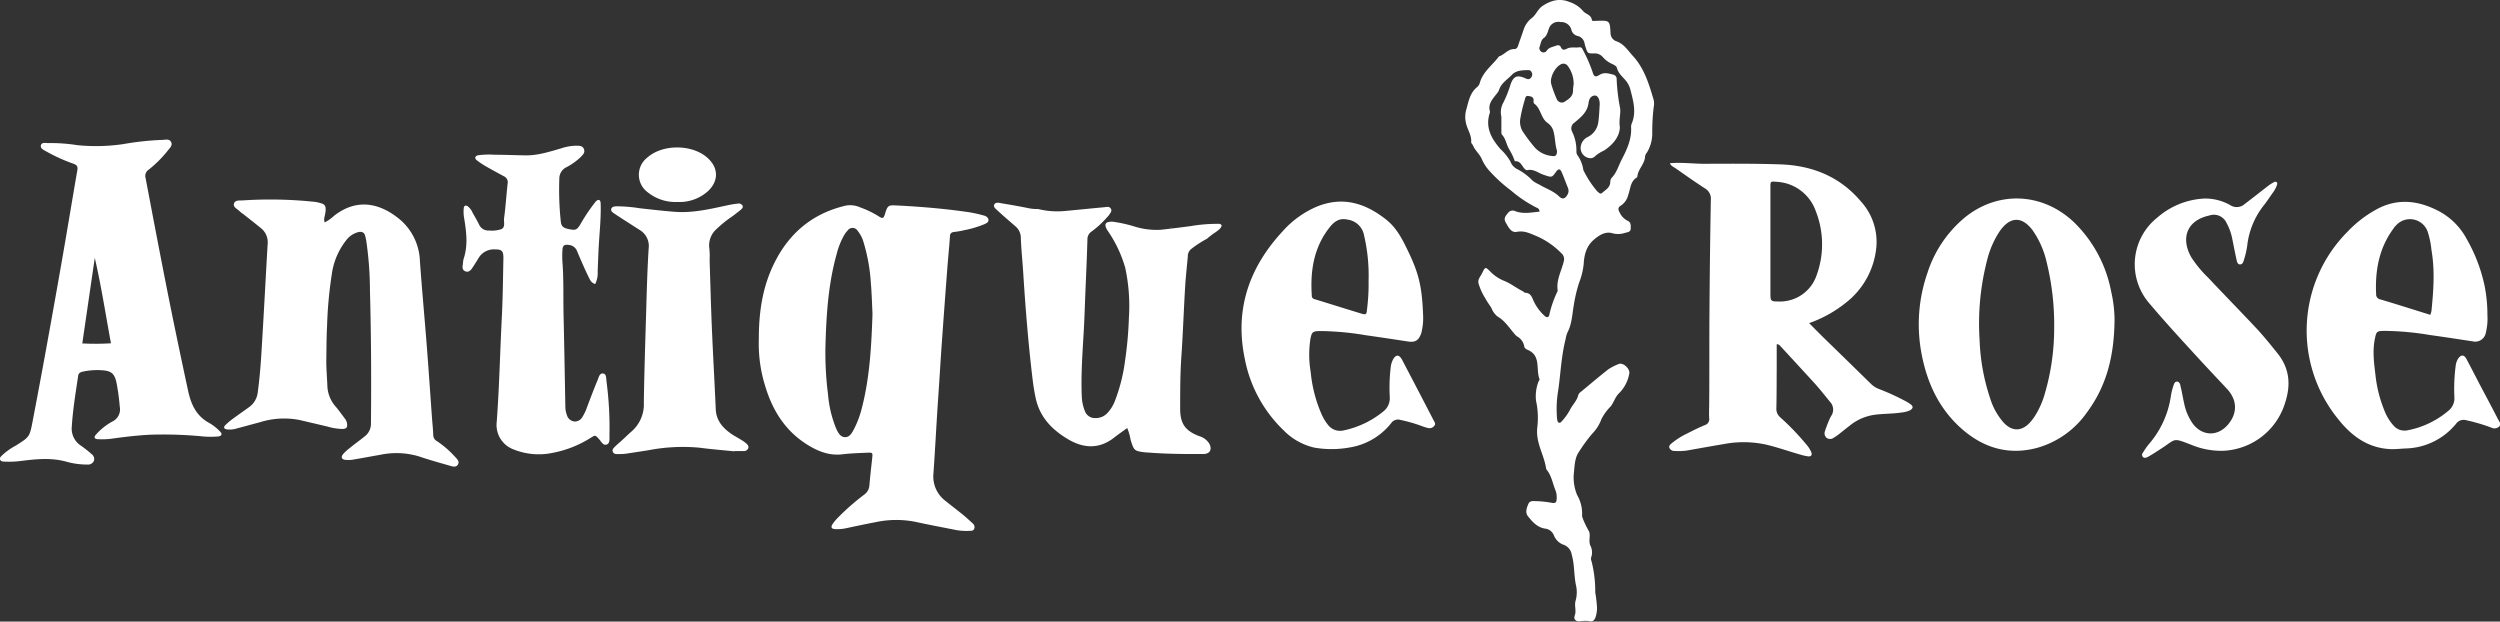
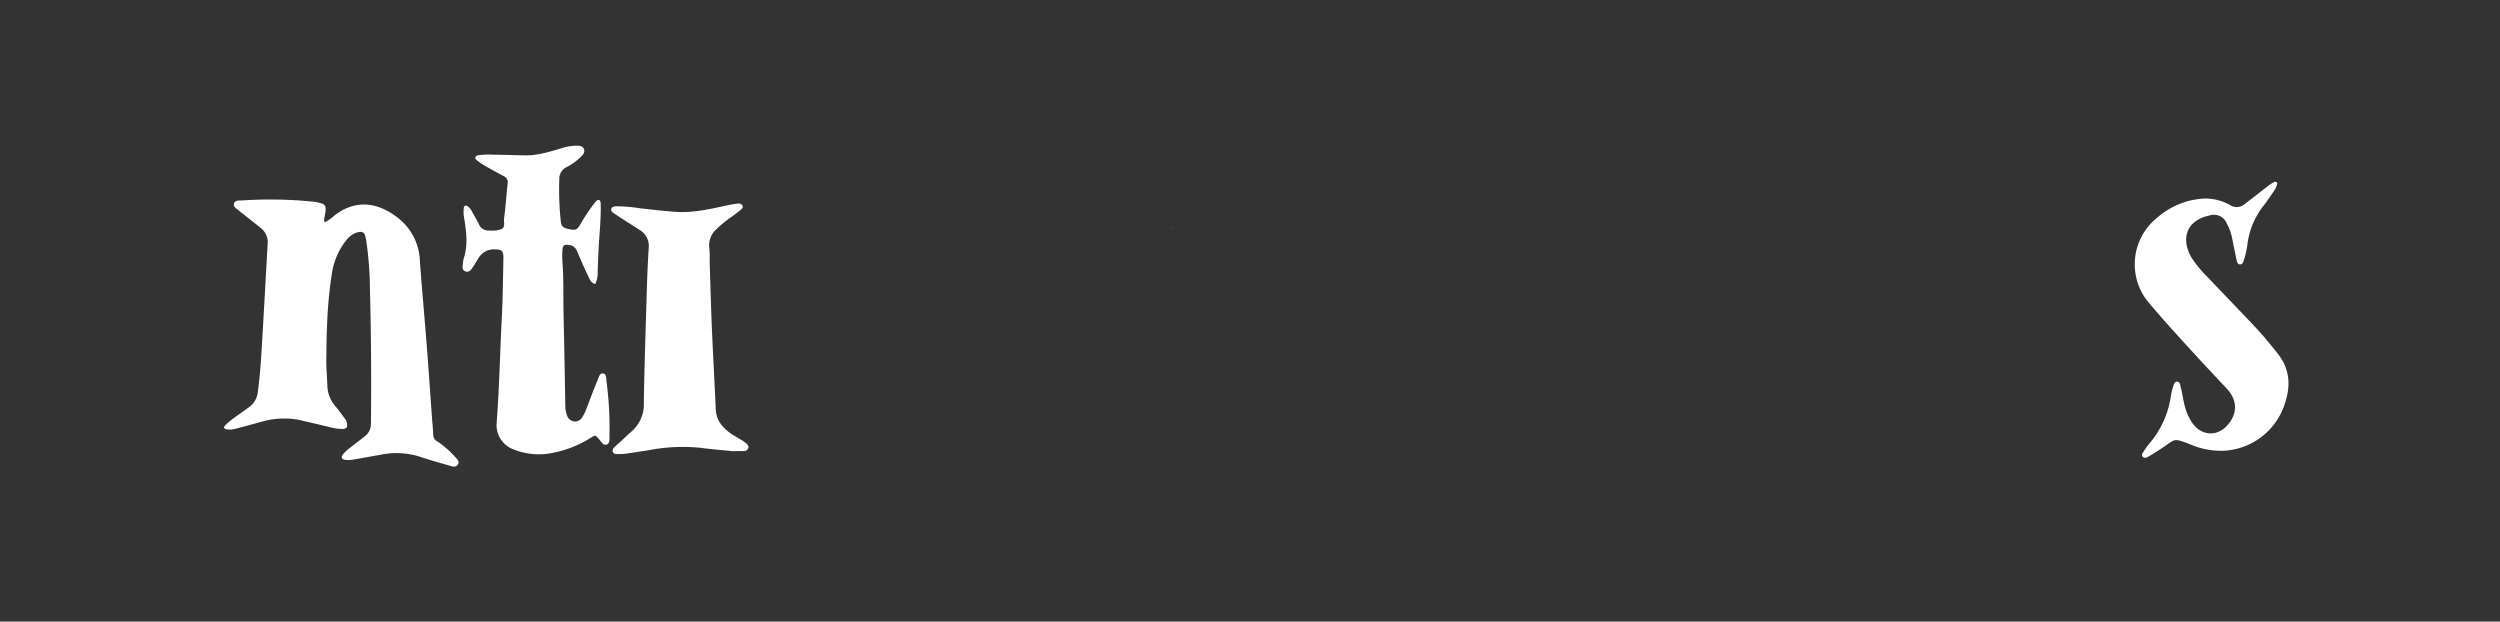
<svg xmlns="http://www.w3.org/2000/svg" viewBox="0 0 600 149.18">
  <rect x="0" y="0" width="600" height="149.18" fill="#333333" stroke="none" />
  <defs>
    <style>.cls-1{fill:#fff}</style>
  </defs>
  <g id="レイヤー_2" data-name="レイヤー 2">
    <g id="レイヤー_1-2" data-name="レイヤー 1">
      <path class="cls-1" d="M77.94 53.38a10.3 10.3 0 0 0 2.25-1.6c5.57-4.35 11.16-3 15.91 1a13.7 13.7 0 0 1 4.68 9.9c.49 6.84 1.13 13.67 1.66 20.51.44 5.65.82 11.31 1.23 17 .1 1.43.27 2.85.31 4.28a1.67 1.67 0 0 0 .9 1.41 23.58 23.58 0 0 1 4.2 3.61c.49.57 1.31 1.18.82 2s-1.41.43-2.14.22c-2.4-.68-4.81-1.36-7.17-2.16a18.78 18.78 0 0 0-9.36-.39c-2.17.37-4.34.79-6.51 1.15a6.57 6.57 0 0 1-1.78.06c-1-.11-1.19-.69-.53-1.46a10.49 10.49 0 0 1 1.45-1.32c1.21-1 2.47-1.88 3.67-2.86a3.78 3.78 0 0 0 1.5-3.08c.1-10.63.05-21.26-.24-31.89a84.1 84.1 0 0 0-.91-12.12c-.06-.35-.16-.7-.23-1-.2-.91-.86-1.11-1.63-.94a5.19 5.19 0 0 0-2.81 1.81 16.81 16.81 0 0 0-3.57 8.26 100.39 100.39 0 0 0-1.15 12.64c-.15 2.74-.13 5.49-.18 8.23 0 2.09.2 4.17.27 6.26a8 8 0 0 0 2.1 4.82c.72.88 1.38 1.79 2.06 2.7a2.6 2.6 0 0 1 .56 1.3c.09.87-.16 1.19-1.07 1.23a13.7 13.7 0 0 1-3.69-.59l-6.6-1.55a19.32 19.32 0 0 0-9.54.52c-1.84.49-3.67 1-5.51 1.48a5.63 5.63 0 0 1-2.47.24c-.68-.13-.83-.48-.36-1a16.45 16.45 0 0 1 1.94-1.63c1.25-.92 2.53-1.79 3.78-2.71a5 5 0 0 0 2.08-3.56c.41-3 .67-6.05.86-9.08.55-8.81 1-17.63 1.51-26.44a4.31 4.31 0 0 0-1.65-3.91c-1.38-1.14-2.8-2.23-4.2-3.34a7.88 7.88 0 0 1-.85-.66c-.55-.57-1.65-1-1.37-1.87s1.32-.71 2.07-.75a100.83 100.83 0 0 1 17.52.37 8.14 8.14 0 0 1 1 .23c1.2.3 1.46.62 1.4 1.89a12.73 12.73 0 0 1-.25 1.4 2.15 2.15 0 0 0 .04 1.39zm64.92 14.78c-.89-.22-1.25-.93-1.56-1.61-1-2.05-1.89-4.11-2.77-6.2a2.35 2.35 0 0 0-2-1.57c-1.08-.14-1.47.1-1.54 1.17a20.71 20.71 0 0 0 0 3c.32 4.11.17 8.23.26 12.35.17 7.4.3 14.81.43 22.21a5.89 5.89 0 0 0 .37 2.1 2.13 2.13 0 0 0 1.79 1.55 2.07 2.07 0 0 0 1.93-1.08 11.22 11.22 0 0 0 1.14-2.42c.82-2.17 1.64-4.34 2.53-6.48.27-.66.48-1.76 1.43-1.52.67.16.61 1.19.69 1.87a85 85 0 0 1 .71 13c0 .77.13 1.81-.57 2.12-.95.42-1.38-.68-1.93-1.26-.91-1-.9-1-2-.31a26.4 26.4 0 0 1-9.26 3.63 16.17 16.17 0 0 1-9.48-.94 6.24 6.24 0 0 1-3.82-6.48c.63-8.39.8-16.8 1.23-25.2.24-4.71.28-9.43.38-14.14 0-1.71-.35-2.11-2.07-2.1a4.26 4.26 0 0 0-3.81 1.95c-.54.86-1.05 1.73-1.63 2.57-.38.56-.9 1.06-1.65.74s-.7-1-.57-1.69a8.83 8.83 0 0 1 .16-1.24c1.15-3.36.65-6.72.1-10.09a9 9 0 0 1-.05-2.14c.06-.69.57-.73 1-.41a3.9 3.9 0 0 1 1.1 1.46c.51.94 1.07 1.86 1.55 2.82a2.39 2.39 0 0 0 2.4 1.5 7.17 7.17 0 0 0 3-.33c1-.51.51-1.74.63-2.62.38-2.77.54-5.58.86-8.36a1.58 1.58 0 0 0-.95-1.73c-1.3-.72-2.63-1.41-3.91-2.15a19.89 19.89 0 0 1-2.54-1.66c-.63-.51-.43-1.07.39-1.22a20.52 20.52 0 0 1 3.93-.11c2.51 0 5 .12 7.52.15 2.91 0 5.63-.88 8.38-1.68a11.89 11.89 0 0 1 3.68-.64c.72 0 1.5 0 1.81.82s-.25 1.35-.76 1.87a14.47 14.47 0 0 1-3.48 2.49 3 3 0 0 0-1.67 2.71 72.56 72.56 0 0 0 .34 10.19c.12 1.35.61 1.71 2.28 2 1.25.24 1.62.07 2.34-1.07a45.48 45.48 0 0 1 3.13-4.78c.23-.27.42-.58.67-.84s.45-.44.77-.36.38.55.39.88c.11 3.53-.29 7-.48 10.55-.1 1.91-.16 3.81-.24 5.72a6 6 0 0 1-.58 3.01zM529.1 47.65a12.18 12.18 0 0 1 6.17 1.59 2.84 2.84 0 0 0 3.46-.28c1.91-1.43 3.77-2.93 5.66-4.38a10 10 0 0 1 1.35-.85.54.54 0 0 1 .66 0c.21.2.13.45.07.67a7 7 0 0 1-1.1 2c-.7 1-1.4 2.08-2.19 3.05a19 19 0 0 0-3.85 9.55 21.06 21.06 0 0 1-.76 3.3c-.16.5-.3 1.15-.94 1.16s-.76-.66-.87-1.17c-.36-1.63-.67-3.26-1-4.89a12.86 12.86 0 0 0-1.37-3.85 3.34 3.34 0 0 0-4.19-1.82c-5.62 1.24-6.78 5.71-4.26 10.06a27.33 27.33 0 0 0 4 4.83c3.68 3.91 7.43 7.75 11.11 11.66 2 2.09 3.77 4.3 5.56 6.53 2.91 3.62 3.21 7.56 1.84 11.79a16.25 16.25 0 0 1-15 11.59 18.61 18.61 0 0 1-7.66-1.49c-4.36-1.66-3.47-1.41-6.94.86-1.1.72-2.19 1.44-3.33 2.08-.37.21-1 .42-1.3-.07s0-.81.23-1.16a16.68 16.68 0 0 1 1.23-1.76A22.49 22.49 0 0 0 521 95.13a14 14 0 0 1 .53-2.26c.18-.54.32-1.34 1-1.28s.74.87.87 1.41c.31 1.27.51 2.57.8 3.84a12.83 12.83 0 0 0 2 4.74c2.16 3 5.79 3.27 8.29.57 2.16-2.33 2.91-5.65 0-8.81-2.4-2.57-4.82-5.12-7.2-7.72-3.87-4.22-7.75-8.43-11.44-12.81a14.3 14.3 0 0 1 1.87-20.56 18.5 18.5 0 0 1 11.38-4.6zm-352.83 60.67c-2.79-.28-5.58-.5-8.36-.87a43.37 43.37 0 0 0-12.29.61c-1.77.27-3.53.55-5.3.81a10.57 10.57 0 0 1-1.61.1c-.58 0-1.3.15-1.61-.49s.3-1.08.71-1.49 1-.87 1.46-1.32c.79-.72 1.56-1.48 2.37-2.18a8.6 8.6 0 0 0 2.88-6.84c.1-6.92.32-13.84.53-20.76.16-5.43.29-10.86.63-16.28a4.47 4.47 0 0 0-2.24-4.47l-4.21-2.7c-.6-.39-1.2-.78-1.79-1.18-.39-.27-.88-.56-.74-1.11s.77-.62 1.32-.64a37 37 0 0 1 5.52.47c2.79.31 5.57.63 8.36.85 4.28.34 8.42-.64 12.56-1.53a24.06 24.06 0 0 1 2.64-.44 1.06 1.06 0 0 1 1.1.47c.22.45-.15.8-.47 1.06-.69.56-1.4 1.11-2.12 1.63a28.07 28.07 0 0 0-3.61 2.92 5.24 5.24 0 0 0-1.74 4.82 19.35 19.35 0 0 1 .05 2.68c.17 5.43.31 10.86.54 16.29.27 6.5.65 13 .93 19.48.11 2.58 1.53 4.32 3.48 5.74.77.56 1.63 1 2.43 1.5a8.89 8.89 0 0 1 1.33.9c.33.31.75.68.56 1.22a1.11 1.11 0 0 1-1.15.69h-2.15zm105.09-53.83l-.59.08a1.43 1.43 0 0 0 .59-.08z" />
-       <path class="cls-1" d="M293.21 54.13c-.27-.54-.8-.4-1.24-.41a37.59 37.59 0 0 0-6.23.55c-2.36.31-4.73.61-7.09.87a17.83 17.83 0 0 1-6.52-.82 31.37 31.37 0 0 0-4.34-1 6.66 6.66 0 0 0-.88-.12c-1.7 0-2 .62-1.13 2.08a30.31 30.31 0 0 1 4.28 9 43.55 43.55 0 0 1 .88 11.91 90.71 90.71 0 0 1-.94 10.47 41 41 0 0 1-2.46 9.66 8.84 8.84 0 0 1-1.65 2.68 3.8 3.8 0 0 1-3 1.34 2.55 2.55 0 0 1-2.51-1.66 10.47 10.47 0 0 1-.75-3.47c-.23-5.32.18-10.61.48-15.91.16-2.86.25-5.72.36-8.58.18-4.41.39-8.81.51-13.22a2.25 2.25 0 0 1 1-1.94 22.48 22.48 0 0 0 3.68-3.37 5.26 5.26 0 0 0 .47-.53c.31-.49.85-1 .46-1.6s-1-.37-1.5-.33c-3.14.28-6.28.62-9.43.9a19.11 19.11 0 0 1-6.53-.47 9.6 9.6 0 0 1-2.48-.24c-2-.4-4.1-.77-6.16-1.11-.62-.1-1.45-.39-1.84.23s.41 1.15.84 1.56c1.35 1.26 2.77 2.45 4.16 3.67a3.6 3.6 0 0 1 1.35 2.82c.09 2.68.38 5.35.55 8 .54 8.57 1.22 17.14 2.24 25.67.2 1.66.45 3.31.81 4.94 1 4.44 3.85 7.39 7.63 9.66s7.59 2.51 11.25-.4c1-.79 2.05-1.5 3.05-2.23a12.42 12.42 0 0 1 .82 2.84c.81 2.6.86 2.67 3.51 3h.18c4.59.38 9.18.42 13.78.39 1.58 0 2.17-1.13 1.38-2.53a4.23 4.23 0 0 0-2.39-1.76c-3.37-1.28-4.58-3-4.57-6.63 0-4.3 0-8.59.32-12.89.36-5.42.55-10.84.87-16.26.14-2.44.43-4.87.64-7.31a2.23 2.23 0 0 1 .87-1.86 26 26 0 0 1 3.73-2.42 18.88 18.88 0 0 1 2.12-1.6c.54-.43 1.21-.79 1.42-1.57z" />
-       <path class="cls-1" d="M268.3 53a1.07 1.07 0 0 0 .27.05zm-105.73-4.53a10.57 10.57 0 0 1-7.14-2.34 5.21 5.21 0 0 1-.15-8.25c3.78-3.43 11.2-3.3 14.8.27 2.34 2.31 2.34 5.22 0 7.57a10.16 10.16 0 0 1-7.51 2.75zm73.57 3.26a31.72 31.72 0 0 0-3.66-.81c-5.61-.82-11.25-1.3-16.91-1.59-2.43-.12-2.5-.18-3.22 2.17-.31 1-.65.93-1.35.49a22.5 22.5 0 0 0-4.48-2.19 6 6 0 0 0-3.47-.47c-8.05 1.86-13.73 6.65-17.31 14-2.69 5.51-3.64 11.43-3.62 18.14a33.81 33.81 0 0 0 1.54 11.22c1.71 5.7 4.69 10.55 9.81 13.85 2.66 1.71 5.45 2.89 8.74 2.49 2-.24 3.93-.29 5.89-.38 1.38-.06 1.37 0 1.22 1.38-.23 2.13-.48 4.27-.66 6.41a2.93 2.93 0 0 1-1.22 2.25 56.07 56.07 0 0 0-6.2 5.41 11.73 11.73 0 0 0-1.39 1.63c-.53.8-.32 1.22.62 1.26a10.41 10.41 0 0 0 2.67-.23c2.33-.5 4.67-1 7-1.44a23.64 23.64 0 0 1 9.94 0c3.14.69 6.3 1.27 9.45 1.9a14.14 14.14 0 0 0 3.21.18c.42 0 .88 0 1.07-.49a1.12 1.12 0 0 0-.36-1.29c-.79-.73-1.58-1.46-2.41-2.14-1.34-1.09-2.73-2.13-4.07-3.22a7.34 7.34 0 0 1-2.94-6.68c.42-5.94.71-11.9 1.12-17.85.31-4.4.56-8.81.87-13.21q.66-9.28 1.37-18.56c.18-2.38.44-4.75.59-7.13 0-.74.29-1.07 1-1.16a19.13 19.13 0 0 0 2.46-.43 25.18 25.18 0 0 0 4.79-1.42c.48-.23 1.07-.47 1-1.07s-.6-.89-1.09-1.02zm-29.25 46a22.71 22.71 0 0 1-1.9 5.19c-.48.89-1 2-2.15 2s-1.72-1.09-2.17-2.1a27.36 27.36 0 0 1-1.94-8.14 78.35 78.35 0 0 1-.63-11.26c.2-7.58.64-15.14 2.71-22.49a17.83 17.83 0 0 1 1.77-4.46 5.75 5.75 0 0 1 .85-1.14 1.43 1.43 0 0 1 2.42.08 7.7 7.7 0 0 1 1.44 2.85 42.45 42.45 0 0 1 1.71 9.59c.23 2.61.29 5.24.4 7.48-.26 7.79-.67 15.17-2.5 22.39zm189.98-73.79c-1.11-3.77-2.25-7.57-5-10.54-1.17-1.27-2.1-2.84-3.9-3.48A2.08 2.08 0 0 1 386.53 8c-.17-3.1-.18-3.1-3.32-3-.42 0-1.12.13-1.16-.18-.16-1.34-1.52-1.4-2.13-2.2a7.36 7.36 0 0 0-3.37-2.19c-2.25-.89-4.33-.34-6.34 1-1.16.78-1.54 2.11-2.58 2.9a5.74 5.74 0 0 0-2 2.91c-.41 1.24-.88 2.47-1.28 3.71-.17.51-.4.84-1 .83-1.49 0-2.3 1.37-3.6 1.76-1.53 2.08-3.8 3.62-4.57 6.26a2.18 2.18 0 0 1-.63 1.07c-1.84 1.45-2.12 3.65-2.71 5.68a6.35 6.35 0 0 0 0 3c.32 1.55 1.39 2.9 1.24 4.59 0 .24.32.49.43.75.5 1.22 1.59 2.07 2.1 3.24a10.35 10.35 0 0 0 1.7 2.71 36.35 36.35 0 0 0 5.34 4.89 30.24 30.24 0 0 0 6.22 4.15.89.89 0 0 1 .61.92c-2 .18-3.92.62-5.84-.13a1.39 1.39 0 0 0-1.74.47c-.54.63-1.1 1.3-.54 2.23s1.23 2.56 2.66 2.28c1.7-.34 3 .29 4.41.87a18.65 18.65 0 0 1 6.27 4.23 1.86 1.86 0 0 1 .6 2c-.56 2.33-1.87 4.52-1.44 7.05a25.3 25.3 0 0 0-2 5.65c-.16.85-.68.87-1.35.18a11.17 11.17 0 0 1-2.51-3.54c-.37-.92-.73-1.78-1.93-1.82-.2 0-.38-.25-.59-.36-1.53-.77-2.87-1.86-4.49-2.51a9.62 9.62 0 0 1-3.09-2c-1.47-1.44-1.36-1.51-2.27.3-.37.74-1 1.34-.79 2.29a13.88 13.88 0 0 0 1.63 3.6c.38.77 1 1.54 1.49 2.37a4.69 4.69 0 0 0 1.45 2c1.74 1 2.79 2.69 4.06 4.16a3.56 3.56 0 0 0 .64.63 3.35 3.35 0 0 1 1.71 2.38c.05.43.45.68.85.85 3.23 1.38 1.89 4.63 2.81 7 .08.2-.25.53-.32.81a9.79 9.79 0 0 0-.51 4.41 19.06 19.06 0 0 1 .32 6.2 9.77 9.77 0 0 0 .03 2.6c.38 2.54 1.67 4.84 2.06 7.38a.71.71 0 0 0 .12.33c1.21 1.47 1.46 3.34 2.15 5a4.69 4.69 0 0 1 .28 1.76c0 1.14-.24 1.41-1.39 1.17a25 25 0 0 0-3.56-.37c-.69 0-1.5-.17-1.86.69s-.81 2-.12 2.9c1.07 1.35 2.22 2.69 4.1 3a2.59 2.59 0 0 1 2.17 1.65 3.88 3.88 0 0 0 2.39 2.26 3 3 0 0 1 1.88 2.38c.69 2.37.5 4.85 1 7.24a7.52 7.52 0 0 1-.06 3.73c-.39 1.23.23 2.42-.22 3.6-.3.82.16 1.37 1 1.41a9.84 9.84 0 0 1 2.31-.09c1.12.32 1.48-.27 1.77-1.19a7.76 7.76 0 0 0 .27-1.94 32.66 32.66 0 0 0-.43-3.72 29.29 29.29 0 0 0-.9-7.52 1.37 1.37 0 0 1-.09-.87 3.54 3.54 0 0 0-.22-2.93c-.43-1.12.13-2.34-.28-3.34a21 21 0 0 1-1.53-3.17c0-.17-.16-.35-.14-.51a9 9 0 0 0-1.19-5.05 10.87 10.87 0 0 1-.74-5.63c.14-1.65.24-3.45 1.22-4.79a37.53 37.53 0 0 1 3.14-4.29 9.6 9.6 0 0 0 2.18-3.42 11.64 11.64 0 0 1 2.26-3.14c.79-1 1.09-2.36 2.1-3.25a8.72 8.72 0 0 0 2.34-4.53c.34-1.19-1.5-2.9-2.59-2.36a13.68 13.68 0 0 0-2.42 1.24c-2.13 1.68-4.21 3.44-6.3 5.17-.37.3-.81.59-.93 1.07-.33 1.36-1.39 2.3-2 3.54a13.73 13.73 0 0 1-2 2.76c-.39.49-.88.36-1-.24a6.15 6.15 0 0 1-.12-1.06 26.19 26.19 0 0 1 .33-6.23c.58-4.06.73-8.18 1.75-12.18a7.2 7.2 0 0 1 .47-1.7c1.07-2 1.12-4.29 1.5-6.45a35.34 35.34 0 0 1 1.3-5.51 16.68 16.68 0 0 0 1.09-4.48c.13-2.19.63-4.21 2.38-5.74 1.3-1.13 2.82-2.11 4.5-1.6a5.26 5.26 0 0 0 3.1-.11c.54-.14 1.29-.19 1.3-1s.12-1.55-.85-1.94a4.12 4.12 0 0 1-1.8-1.93c-.36-.6-.51-1.21.29-1.65a4.28 4.28 0 0 0 1.77-2.58c.54-1.46.48-3.23 2.07-4.18.08 0 .11-.21.13-.33.2-1.74 1.79-2.94 1.84-4.76a2.2 2.2 0 0 1 .48-.95 8.77 8.77 0 0 0 1.24-4.42 49.45 49.45 0 0 1 .35-6.43 4 4 0 0 0-.02-1.76zm-28.82.2c0 .23 0 .59.11.69 1.68 1.16 1.6 3.54 3.28 4.69a3.55 3.55 0 0 1 1.4 2c.43 1.59.37 3.28.84 4.63 0 1.1-.29 1.44-1.2 1.29a6.43 6.43 0 0 1-4.1-2 41.21 41.21 0 0 1-3-4 4.62 4.62 0 0 1-.46-3.24 36 36 0 0 1 1-4.15c.13-.48.21-1.19.95-1 .58.09 1.27.23 1.18 1.09zm8.14 22.59c-.57 1-1.2 1.19-2 .42-1.39-1.36-3.24-1.9-4.83-2.89a7.54 7.54 0 0 1-1.53-.89 14 14 0 0 0-3.83-2.85 3.25 3.25 0 0 1-1.49-1.74 12.59 12.59 0 0 0-2.4-3c-2.11-2.43-3.66-5.09-2.61-8.52a1 1 0 0 0 .08-.53c-.5-1.75.59-2.9 1.53-4.11a3.58 3.58 0 0 0 .67-1.05c.51-1.64 2-2.48 3.06-3.6s2.58-1.12 4-1.14c.49 0 .73.37.87.78a1.18 1.18 0 0 1-.37 1.13c-.31.37-.71.29-1.13.1-2.07-.93-2.95-.62-3.68 1.43a27.41 27.41 0 0 1-1.77 4.44 4.66 4.66 0 0 0-.43 3.31v3.57c0 .24 0 .56.1.69 1 1 1.09 2.49 1.81 3.61a14.47 14.47 0 0 1 1.32 2.81c1.3-.14 1.63 1 2.27 1.72.2.23.46.47.76.41 1.43-.31 2.5.6 3.7 1.06.22.08.45.15.68.23 1.43.47 1.55.43 2.44-.83.59-.84 1-.85 1.38 0 .54 1.24 1 2.51 1.5 3.76a1.83 1.83 0 0 1-.1 1.68zm-.83-22.22a1.33 1.33 0 0 1-1.73-.71 28.2 28.2 0 0 1-1.34-3.67c-.38-1.46.85-3.87 2.15-4.59a1.3 1.3 0 0 1 1.88.35 7.22 7.22 0 0 1 1.36 4.33 9.28 9.28 0 0 0-.15 1.42c.04 1.56-1.12 2.19-2.18 2.87zm16.22 5.24a2 2 0 0 0-.11.88c.13 2.79-1 5.23-2.23 7.6-.8 1.51-1.22 3.25-2.5 4.51a1.7 1.7 0 0 0-.27 1c-.09 1.33-1.18 1.85-2 2.59a.47.47 0 0 1-.64 0l-.42-.33a23.46 23.46 0 0 1-3.41-5.2 8 8 0 0 0-1.34-3.45 1.53 1.53 0 0 1-.32-1 10.24 10.24 0 0 0-1.07-4.83 1.65 1.65 0 0 1 .65-2.13c1.43-1.21 3-2.4 3.31-4.56.1-.85.42-1.83 1.55-1.91.71 0 1.23 1 1.14 2.33s-.13 2.75-.33 4.09a4.65 4.65 0 0 1-2.65 3.6 3 3 0 0 0-1.52 2 2.45 2.45 0 0 0 2 3 1.53 1.53 0 0 0 1.45-.5 8.78 8.78 0 0 1 2.13-1.33c2.15-1.43 3.68-3.3 3.77-5.55-.29-1.88.25-3.18.06-4.59a44.69 44.69 0 0 1-.83-6.91 1.07 1.07 0 0 0-.89-1.16c-1.09-.28-2.13-.62-3.26.09-.95.6-1.34.4-1.64-.73a35.35 35.35 0 0 0-2.36-5.37c-.18-.39-.42-.61-.8-.54-1 .17-2-.17-3 .34-.58.32-1.09.42-1.44-.36-.23-.52-.66-.55-1.2-.35-.77.29-1.62.39-2.16 1.13a.93.93 0 0 1-1.26.35 1.05 1.05 0 0 1-.43-1.38c.24-.73.32-1.53 1-2s.89-1.41 1.16-2.16a2.38 2.38 0 0 1 2.8-1.62 2.5 2.5 0 0 1 2.59 1.76 2 2 0 0 0 1.52 1.57 2.18 2.18 0 0 1 1.68 1.87c.07.29.15.57.25.86.47 1.46.47 1.49 2.07 1.46a2.54 2.54 0 0 1 2.06.89 6.37 6.37 0 0 0 2.31 1.68c.43.22.95.46 1.06.91.34 1.36 1.43 2.17 2.24 3.18a5.55 5.55 0 0 1 1 2.06c.7 2.72 1.49 5.46.27 8.21zM458.51 97a11.85 11.85 0 0 0-1.53-.91 55.7 55.7 0 0 0-6-2.72A5.57 5.57 0 0 1 449 92.1q-5.62-5.51-11.27-11c-1.16-1.13-2.29-2.3-3.54-3.55a29.81 29.81 0 0 0 8.81-4.89 19.1 19.1 0 0 0 7.33-13.44 14.4 14.4 0 0 0-3.71-10.87c-5.06-6-11.72-8.64-19.37-8.9-6-.2-12.06-.17-18.09-.14-2.78 0-5.55-.38-8.37-.14.25.7.87.88 1.34 1.21 2.34 1.64 4.68 3.3 7.08 4.85A2.83 2.83 0 0 1 410.6 48q-.24 13.52-.33 27c-.05 7.23 0 14.45-.06 21.68 0 1.25-.08 2.51 0 3.76a1.45 1.45 0 0 1-1.07 1.59c-1.43.6-2.82 1.29-4.2 2a17.61 17.61 0 0 0-3.63 2.27c-.34.29-.84.63-.66 1.17a1.29 1.29 0 0 0 1.31.76 14.1 14.1 0 0 0 3-.12c2.93-.52 5.86-1.05 8.8-1.54a25.27 25.27 0 0 1 10.12.14c2.79.66 5.47 1.63 8.22 2.4a10.76 10.76 0 0 0 1.91.42c.69.06.94-.35.7-1a7 7 0 0 0-1.26-1.94 60.8 60.8 0 0 0-6.2-6.44 2.64 2.64 0 0 1-.92-2.19c.07-3.22.06-6.45.08-9.67v-5.65c.57-.09.73.31 1 .55q4 4.33 8 8.7c1.32 1.46 2.54 3 3.78 4.53a2.7 2.7 0 0 1 .28 3.43 10.69 10.69 0 0 0-.68 1.46c-.29.72-.58 1.44-.8 2.18a1.41 1.41 0 0 0 .43 1.62 1.43 1.43 0 0 0 1.68-.06 9.72 9.72 0 0 0 1.32-.91c.85-.66 1.68-1.34 2.53-2a12.11 12.11 0 0 1 6-2.6c2.13-.28 4.29-.21 6.41-.54a6.27 6.27 0 0 0 2.06-.53c.76-.47.81-.95.09-1.47zM426.9 72.36c-1.93 0-2-.08-2-2V44.94c0-1.4 0-1.43 1.38-1.31a10.52 10.52 0 0 1 9.49 7 21.7 21.7 0 0 1 .17 15.56 9.27 9.27 0 0 1-9.04 6.17zM52.82 103.57a11.71 11.71 0 0 0-2.5-2c-3.18-1.69-4.46-4.44-5.19-7.84-1.79-8.33-3.54-16.66-5.19-25-1.71-8.65-3.35-17.31-5-26a1.8 1.8 0 0 1 .73-2 27.91 27.91 0 0 0 4.56-4.54c.46-.6 1.21-1.25.88-2-.4-1-1.46-.61-2.25-.61a67.73 67.73 0 0 0-9.24 1 44.87 44.87 0 0 1-11.06.26 40.65 40.65 0 0 0-7-.5c-.63 0-1.53-.25-1.74.53s.72 1.15 1.3 1.48a40.78 40.78 0 0 0 6.51 2.95c.87.31 1.08.69.93 1.56-1.21 7-2.36 14-3.58 21q-1.89 10.83-3.86 21.64-1.6 8.79-3.28 17.56c-.73 3.83-.76 3.81-4.1 5.91a15.16 15.16 0 0 0-3.33 2.4c-.25.27-.54.53-.39.92s.51.47.88.49a23.08 23.08 0 0 0 4.29-.17c3.56-.45 7.1-.79 10.66.17a18 18 0 0 0 5.12.71 1.53 1.53 0 0 0 1.59-.94A1.45 1.45 0 0 0 22 109a25.77 25.77 0 0 0-2.52-2 4.89 4.89 0 0 1-2.24-4.73c.25-4.06.93-8.06 1.52-12.07.09-.64.46-.84 1.07-1a16.56 16.56 0 0 1 4.62-.34c2.21.14 3 .74 3.49 2.88a52.42 52.42 0 0 1 .8 5.84 3.23 3.23 0 0 1-1.8 3.6 14.54 14.54 0 0 0-3.94 3.16c-.51.6-.34 1 .43 1.06a17.3 17.3 0 0 0 3.75-.17c3-.41 5.92-.75 8.9-.9a98.09 98.09 0 0 1 12.7.42 21.19 21.19 0 0 0 3.58 0c.86-.1 1.06-.6.46-1.18zM19.75 82.42l3-20.54c1.55 6.75 2.6 13.59 3.88 20.51a59.17 59.17 0 0 1-6.88.03zm486.92-12.5a31.36 31.36 0 0 0-8.92-16.59c-7.61-7.2-18.36-7.61-26.35-1a28.66 28.66 0 0 0-8.83 13.22 37.58 37.58 0 0 0-1.46 19c1.29 7.13 4.16 13.45 9.64 18.31 5.24 4.64 11.34 6.49 18.25 4.6A21.76 21.76 0 0 0 500.85 99c4.65-6.26 6.59-13.39 6.64-22.45a31.44 31.44 0 0 0-.82-6.63zm-16.12 25.25a20.32 20.32 0 0 1-2.08 4.53 12.08 12.08 0 0 1-1.29 1.71c-2 2.18-4.31 2.18-6.32 0a15.83 15.83 0 0 1-3.2-5.74 49.45 49.45 0 0 1-2.56-14.17 60.53 60.53 0 0 1 1.79-19 22 22 0 0 1 3.11-7.11c2.47-3.44 5.24-3.51 7.8-.17a21.83 21.83 0 0 1 3.42 7.8A62.73 62.73 0 0 1 493 78.85a55.79 55.79 0 0 1-2.45 16.32zm-146.45 5.77l-2.79-5.38q-2.39-4.6-4.8-9.19c-.67-1.28-1.45-1.35-2.14-.17a5.44 5.44 0 0 0-.59 1.86 41.42 41.42 0 0 0-.23 7.33 4 4 0 0 1-1.47 3.29 22.23 22.23 0 0 1-9.56 4.61 3.66 3.66 0 0 1-3.83-1.36A11.87 11.87 0 0 1 317 99a33 33 0 0 1-2.43-9.67 25.16 25.16 0 0 1-.07-8c.33-1.63.55-1.85 2.25-1.88a68.51 68.51 0 0 1 11 1c3.42.48 6.83 1 10.25 1.52 1.73.24 2.51-.32 3.1-2a14.4 14.4 0 0 0 .43-4.63c-.26-6.53-1-9.75-3.7-15.29-1.29-2.69-2.67-5.36-5.07-7.28-5-4-10.42-5.71-16.63-3.22a23 23 0 0 0-8.23 5.89c-8.12 8.72-11.64 18.87-9.14 30.72a32.11 32.11 0 0 0 9.34 17.15 14.91 14.91 0 0 0 7.4 4.13 24.2 24.2 0 0 0 8.54-.07 15.88 15.88 0 0 0 9.8-5.76 2 2 0 0 1 2.3-.82 36.65 36.65 0 0 1 5.14 1.48 8.71 8.71 0 0 0 1.54.47 1.41 1.41 0 0 0 1.42-.56c.38-.42.08-.83-.14-1.24zM319 54.7c1.11-1.43 2.35-2.46 4.38-2a4.65 4.65 0 0 1 4 3.8 42.45 42.45 0 0 1 1.08 10.88 48.16 48.16 0 0 1-.38 6.9c-.09 1.16-.25 1.31-1.3 1-3.76-1.14-7.5-2.33-11.25-3.47a.82.82 0 0 1-.7-.85c-.39-5.91.45-11.46 4.17-16.26zm280.52 45.91c-1.3-2.54-2.64-5.07-4-7.61-1.19-2.27-2.35-4.56-3.56-6.82-.58-1.09-1.28-1.12-2-.12a4.21 4.21 0 0 0-.59 1.67 42.68 42.68 0 0 0-.31 7.68 3.83 3.83 0 0 1-1.24 3 21.29 21.29 0 0 1-10 4.86 3.47 3.47 0 0 1-3.39-1.16 11.62 11.62 0 0 1-2.2-3.65 31.08 31.08 0 0 1-2.1-8.29c-.36-3-.77-5.92-.15-8.91.36-1.71.46-1.81 2.24-1.85a69.49 69.49 0 0 1 11 1c3.43.47 6.84 1 10.26 1.52a2.57 2.57 0 0 0 3.1-2 14.18 14.18 0 0 0 .4-4.33 35.79 35.79 0 0 0-.65-6.87A38.69 38.69 0 0 0 592 57.35a16.19 16.19 0 0 0-6.91-6.8c-5-2.55-10-3-15-.15a28.13 28.13 0 0 0-6.74 5.27 33.62 33.62 0 0 0-2.12 45c3.26 4.1 7.28 7 12.84 7.13 1.14 0 2.26-.13 3.39-.17a16.13 16.13 0 0 0 12-5.93 2.23 2.23 0 0 1 2.47-.84 44.46 44.46 0 0 1 6 1.77 1.62 1.62 0 0 0 2-.4c.36-.57-.16-1.12-.41-1.62zm-25-45.93a6.65 6.65 0 0 1 .48-.53 4.5 4.5 0 0 1 7.65 1.48 20.65 20.65 0 0 1 .9 4.37c.85 4.88.49 9.76 0 14.64a5.83 5.83 0 0 1-.28.92c-4.1-1.27-8.06-2.54-12-3.71a1.19 1.19 0 0 1-1-1.26c-.27-5.76.73-11.18 4.29-15.91z" />
    </g>
  </g>
</svg>